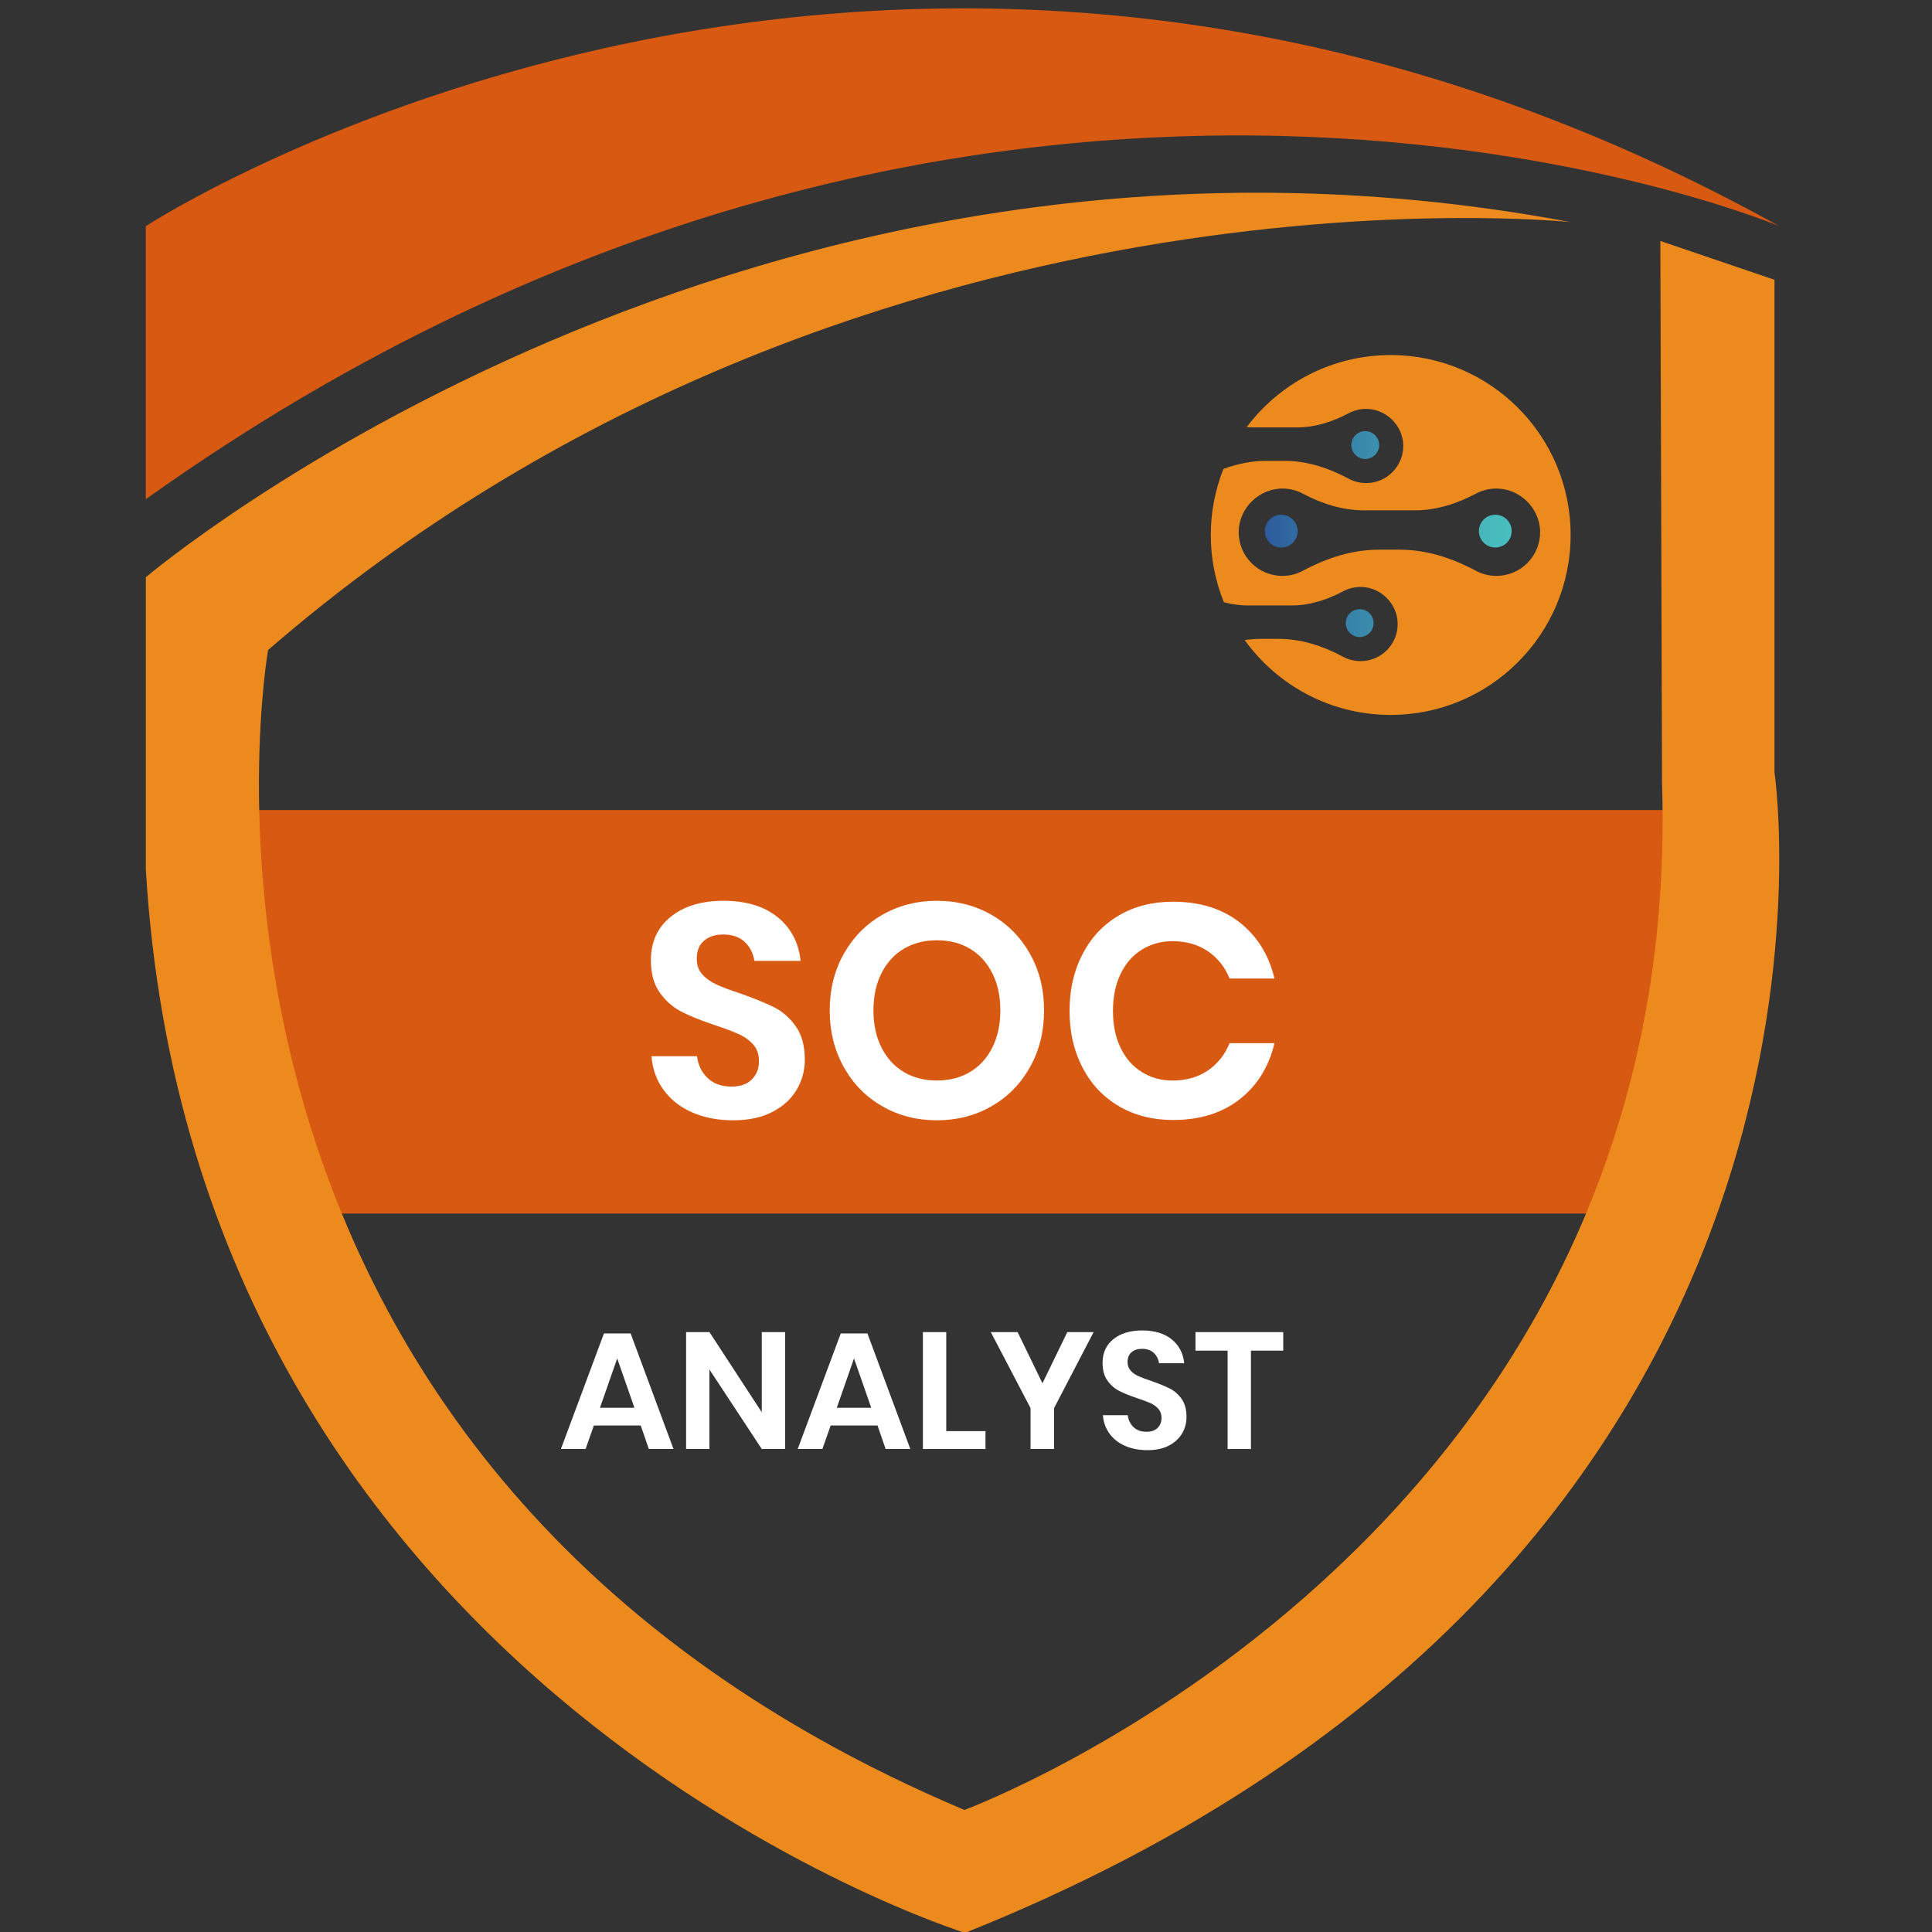
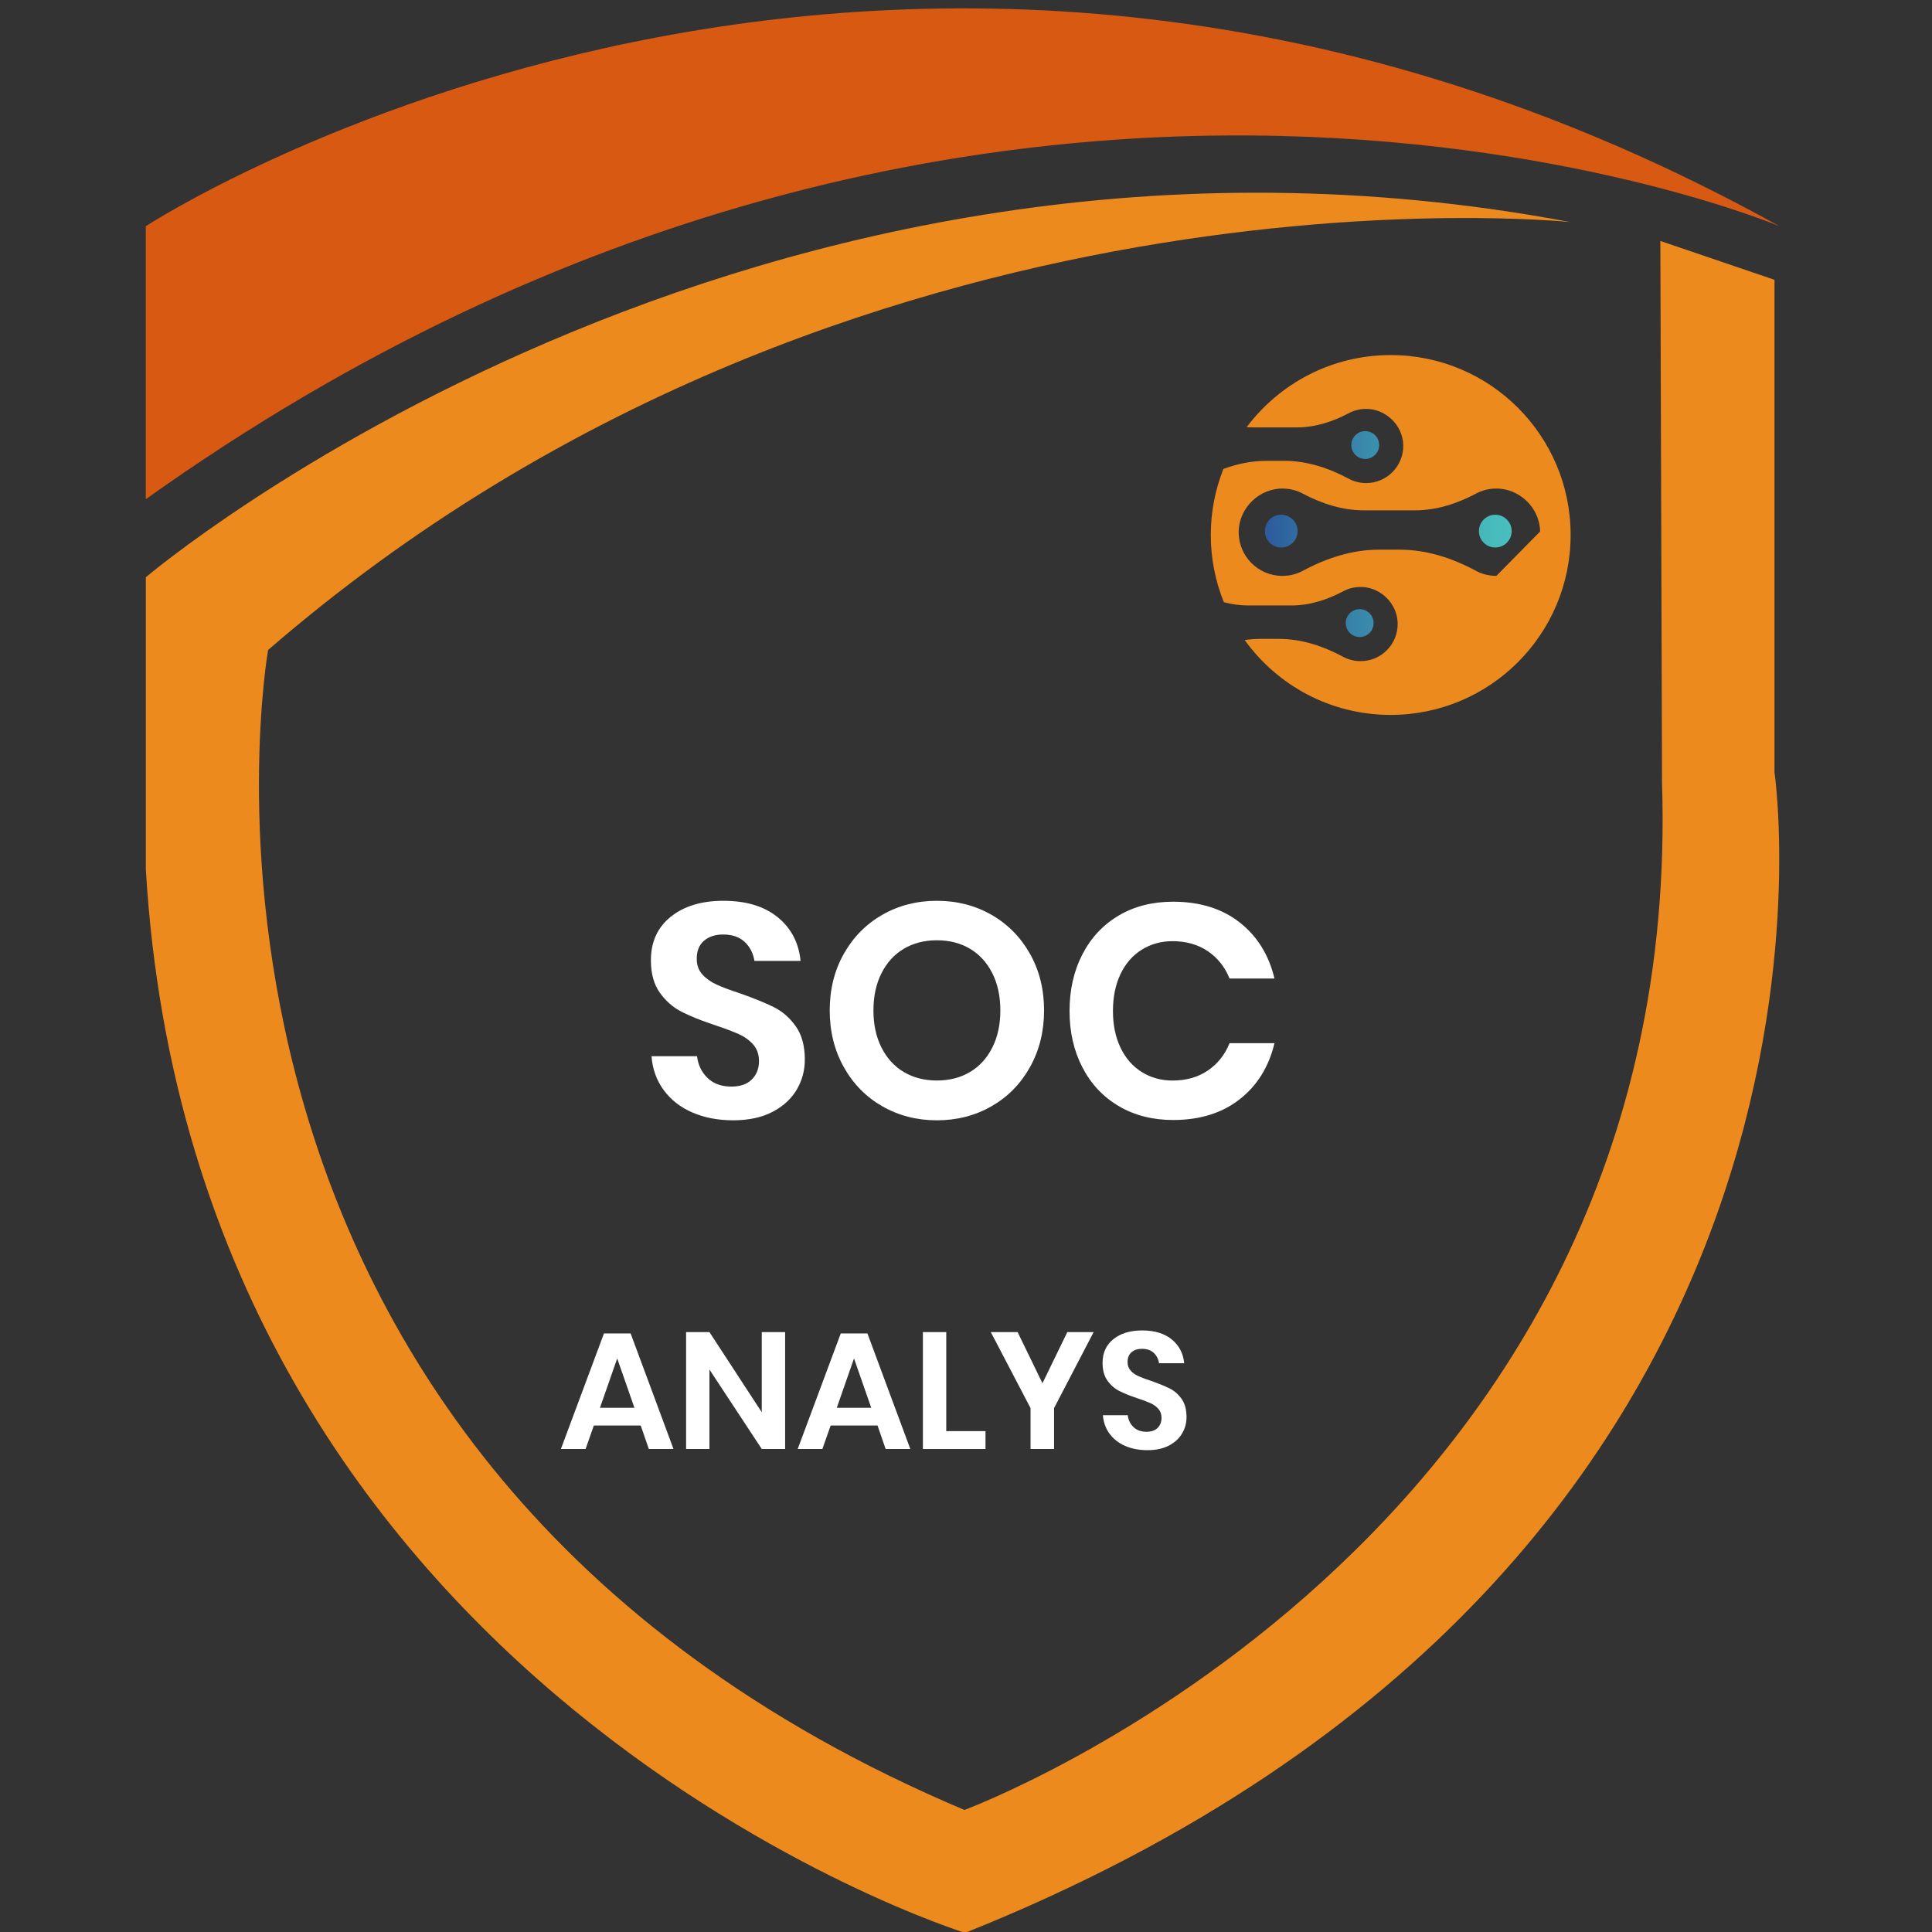
<svg xmlns="http://www.w3.org/2000/svg" version="1.1" id="Layer_1" x="0px" y="0px" width="140px" height="140px" viewBox="0 0 140 140" enable-background="new 0 0 140 140" xml:space="preserve">
  <rect x="0" y="0" width="140" height="140" fill="#333333" stroke="none" />
  <g>
    <linearGradient id="SVGID_1_" gradientUnits="userSpaceOnUse" x1="901.602" y1="-1064.532" x2="930.449" y2="-1064.028" gradientTransform="matrix(1 0 0 -1 -813.581 -1025.961)">
      <stop offset="0" style="stop-color:#264093" />
      <stop offset="0.221" style="stop-color:#326EA3" />
      <stop offset="0.466" style="stop-color:#3E99B1" />
      <stop offset="0.687" style="stop-color:#47B9BC" />
      <stop offset="0.872" style="stop-color:#4CCCC3" />
      <stop offset="1" style="stop-color:#4ED3C5" />
    </linearGradient>
    <circle fill="url(#SVGID_1_)" cx="92.844" cy="38.487" r="1.187" />
    <linearGradient id="SVGID_2_" gradientUnits="userSpaceOnUse" x1="901.625" y1="-1064.803" x2="930.434" y2="-1064.299" gradientTransform="matrix(1 0 0 -1 -813.581 -1025.961)">
      <stop offset="0" style="stop-color:#264093" />
      <stop offset="0.221" style="stop-color:#326EA3" />
      <stop offset="0.466" style="stop-color:#3E99B1" />
      <stop offset="0.687" style="stop-color:#47B9BC" />
      <stop offset="0.872" style="stop-color:#4CCCC3" />
      <stop offset="1" style="stop-color:#4ED3C5" />
    </linearGradient>
    <circle fill="url(#SVGID_2_)" cx="108.354" cy="38.487" r="1.187" />
-     <path fill="#ED8A1D" d="M100.777,25.729c-4.27,0-8.055,2.054-10.438,5.222c0.168,0.015,0.337,0.021,0.508,0.021h3.125   c1.326,0,2.596-0.409,3.769-1.032c0.358-0.19,0.765-0.3,1.192-0.31c1.463-0.034,2.727,1.175,2.752,2.639   c0.023,1.506-1.188,2.736-2.688,2.736c-0.459,0-0.894-0.116-1.271-0.318c-1.449-0.779-3.021-1.293-4.666-1.293h-1.3   c-1.071,0-2.112,0.222-3.11,0.589c-0.584,1.482-0.912,3.097-0.912,4.785c0,1.723,0.339,3.365,0.945,4.87   c0.57,0.149,1.159,0.238,1.762,0.238h3.125c1.326,0,2.597-0.41,3.769-1.032c0.354-0.191,0.763-0.299,1.192-0.31   c1.463-0.036,2.726,1.174,2.748,2.639c0.029,1.507-1.187,2.736-2.687,2.736c-0.459,0-0.893-0.116-1.271-0.319   c-1.449-0.78-3.022-1.295-4.668-1.295h-1.301c-0.391,0-0.776,0.033-1.158,0.085c2.365,3.286,6.222,5.426,10.578,5.426   c7.201,0,13.041-5.84,13.041-13.04C113.816,31.569,107.979,25.729,100.777,25.729z M108.434,41.731   c-0.541,0-1.05-0.135-1.494-0.375c-1.707-0.915-3.562-1.524-5.498-1.524h-1.525c-1.938,0-3.793,0.61-5.498,1.524   c-0.441,0.241-0.952,0.375-1.494,0.375c-1.766,0-3.193-1.446-3.164-3.22c0.029-1.722,1.516-3.148,3.237-3.108   c0.507,0.01,0.983,0.141,1.403,0.364c1.379,0.733,2.877,1.215,4.438,1.215h3.684c1.562,0,3.058-0.482,4.438-1.215   c0.42-0.223,0.896-0.354,1.4-0.364c1.726-0.041,3.211,1.386,3.242,3.108C111.63,40.285,110.199,41.731,108.434,41.731z" />
+     <path fill="#ED8A1D" d="M100.777,25.729c-4.27,0-8.055,2.054-10.438,5.222c0.168,0.015,0.337,0.021,0.508,0.021h3.125   c1.326,0,2.596-0.409,3.769-1.032c0.358-0.19,0.765-0.3,1.192-0.31c1.463-0.034,2.727,1.175,2.752,2.639   c0.023,1.506-1.188,2.736-2.688,2.736c-0.459,0-0.894-0.116-1.271-0.318c-1.449-0.779-3.021-1.293-4.666-1.293h-1.3   c-1.071,0-2.112,0.222-3.11,0.589c-0.584,1.482-0.912,3.097-0.912,4.785c0,1.723,0.339,3.365,0.945,4.87   c0.57,0.149,1.159,0.238,1.762,0.238h3.125c1.326,0,2.597-0.41,3.769-1.032c0.354-0.191,0.763-0.299,1.192-0.31   c1.463-0.036,2.726,1.174,2.748,2.639c0.029,1.507-1.187,2.736-2.687,2.736c-0.459,0-0.893-0.116-1.271-0.319   c-1.449-0.78-3.022-1.295-4.668-1.295h-1.301c-0.391,0-0.776,0.033-1.158,0.085c2.365,3.286,6.222,5.426,10.578,5.426   c7.201,0,13.041-5.84,13.041-13.04C113.816,31.569,107.979,25.729,100.777,25.729z M108.434,41.731   c-0.541,0-1.05-0.135-1.494-0.375c-1.707-0.915-3.562-1.524-5.498-1.524h-1.525c-1.938,0-3.793,0.61-5.498,1.524   c-0.441,0.241-0.952,0.375-1.494,0.375c-1.766,0-3.193-1.446-3.164-3.22c0.029-1.722,1.516-3.148,3.237-3.108   c0.507,0.01,0.983,0.141,1.403,0.364c1.379,0.733,2.877,1.215,4.438,1.215h3.684c1.562,0,3.058-0.482,4.438-1.215   c0.42-0.223,0.896-0.354,1.4-0.364c1.726-0.041,3.211,1.386,3.242,3.108z" />
    <linearGradient id="SVGID_3_" gradientUnits="userSpaceOnUse" x1="901.715" y1="-1071.294" x2="930.563" y2="-1070.79" gradientTransform="matrix(1 0 0 -1 -813.581 -1025.961)">
      <stop offset="0" style="stop-color:#264093" />
      <stop offset="0.221" style="stop-color:#326EA3" />
      <stop offset="0.466" style="stop-color:#3E99B1" />
      <stop offset="0.687" style="stop-color:#47B9BC" />
      <stop offset="0.872" style="stop-color:#4CCCC3" />
      <stop offset="1" style="stop-color:#4ED3C5" />
    </linearGradient>
    <circle fill="url(#SVGID_3_)" cx="98.527" cy="45.152" r="1.009" />
    <linearGradient id="SVGID_4_" gradientUnits="userSpaceOnUse" x1="901.498" y1="-1058.403" x2="930.327" y2="-1057.899" gradientTransform="matrix(1 0 0 -1 -813.581 -1025.961)">
      <stop offset="0" style="stop-color:#264093" />
      <stop offset="0.221" style="stop-color:#326EA3" />
      <stop offset="0.466" style="stop-color:#3E99B1" />
      <stop offset="0.687" style="stop-color:#47B9BC" />
      <stop offset="0.872" style="stop-color:#4CCCC3" />
      <stop offset="1" style="stop-color:#4ED3C5" />
    </linearGradient>
    <circle fill="url(#SVGID_4_)" cx="98.93" cy="32.25" r="1.009" />
  </g>
  <path fill="#D85912" d="M10.564,36.175V16.389c0,0,54.417-35.513,118.374,0C128.938,16.389,72.048-7.64,10.564,36.175z" />
-   <rect x="17.636" y="58.7" fill="#D85912" width="104.833" height="29.239" />
  <polygon fill="#FFFFFF" points="46.243,108 97.34,108 97.34,108 " />
  <polygon fill="#FFFFFF" points="35.547,93 92.137,93 92.137,93 " />
  <path fill="#ED8A1D" d="M113.802,16.094c0,0-52.209-5.506-94.375,31.007c0,0-10.321,58.377,50.458,84.055  c0,0,52.318-19.34,50.551-74.463l-0.121-39.233l8.271,2.815v35.688c0,0,8.48,57.243-58.656,84.1c0,0-55.831-17.396-59.363-77.072  V41.83C10.564,41.829,54.144,4.845,113.802,16.094z" />
  <g enable-background="new    ">
    <path fill="#FFFFFF" d="M57.727,78.971c-0.396,0.667-0.983,1.202-1.76,1.605c-0.778,0.403-1.724,0.605-2.838,0.605   c-1.1,0-2.083-0.188-2.948-0.562c-0.866-0.374-1.559-0.913-2.079-1.617c-0.521-0.703-0.818-1.524-0.891-2.464h3.3   c0.073,0.631,0.326,1.155,0.759,1.573s1.008,0.627,1.727,0.627c0.646,0,1.14-0.172,1.485-0.517s0.517-0.788,0.517-1.331   c0-0.484-0.14-0.884-0.418-1.199c-0.279-0.315-0.631-0.568-1.056-0.759c-0.426-0.19-1.012-0.411-1.76-0.66   c-0.968-0.322-1.76-0.642-2.376-0.957s-1.141-0.773-1.573-1.375c-0.433-0.602-0.649-1.386-0.649-2.354   c0-1.334,0.48-2.387,1.441-3.156c0.96-0.771,2.233-1.155,3.817-1.155c1.642,0,2.951,0.396,3.927,1.188   c0.975,0.792,1.529,1.849,1.661,3.168h-3.344c-0.088-0.557-0.323-1.015-0.704-1.375c-0.382-0.358-0.902-0.538-1.562-0.538   c-0.572,0-1.034,0.15-1.386,0.45c-0.352,0.301-0.528,0.737-0.528,1.31c0,0.454,0.135,0.832,0.407,1.133s0.616,0.547,1.034,0.737   s0.986,0.403,1.705,0.638c0.997,0.352,1.807,0.682,2.431,0.99c0.623,0.308,1.155,0.77,1.595,1.386s0.66,1.423,0.66,2.42   C58.321,77.573,58.123,78.303,57.727,78.971z" />
    <path fill="#FFFFFF" d="M71.84,66.287c1.181,0.675,2.112,1.617,2.795,2.827c0.682,1.21,1.022,2.578,1.022,4.104   s-0.341,2.896-1.022,4.113c-0.683,1.218-1.614,2.164-2.795,2.838c-1.181,0.675-2.497,1.013-3.949,1.013s-2.769-0.338-3.949-1.013   c-1.181-0.674-2.112-1.62-2.794-2.838c-0.682-1.217-1.023-2.588-1.023-4.113s0.341-2.894,1.023-4.104   c0.682-1.21,1.613-2.152,2.794-2.827c1.18-0.674,2.497-1.012,3.949-1.012S70.659,65.613,71.84,66.287z M65.493,68.751   c-0.689,0.411-1.229,1.001-1.617,1.771c-0.389,0.77-0.583,1.668-0.583,2.695c0,1.026,0.194,1.925,0.583,2.694   c0.389,0.771,0.928,1.36,1.617,1.771c0.689,0.41,1.488,0.616,2.398,0.616c0.909,0,1.708-0.206,2.398-0.616   c0.689-0.411,1.229-1.001,1.617-1.771c0.389-0.77,0.583-1.668,0.583-2.694c0-1.027-0.194-1.926-0.583-2.695   c-0.389-0.771-0.928-1.36-1.617-1.771c-0.689-0.41-1.489-0.615-2.398-0.615C66.981,68.136,66.183,68.341,65.493,68.751z" />
    <path fill="#FFFFFF" d="M89.824,66.837c1.276,0.998,2.119,2.354,2.53,4.07h-3.256c-0.337-0.836-0.862-1.496-1.573-1.979   c-0.711-0.484-1.565-0.727-2.563-0.727c-0.822,0-1.563,0.206-2.223,0.616c-0.66,0.411-1.174,0.997-1.539,1.76   c-0.367,0.763-0.551,1.658-0.551,2.685c0,1.012,0.184,1.899,0.551,2.662c0.365,0.763,0.879,1.349,1.539,1.76   c0.66,0.41,1.4,0.616,2.223,0.616c0.997,0,1.852-0.242,2.563-0.727s1.236-1.144,1.573-1.979h3.256   c-0.411,1.716-1.254,3.072-2.53,4.069c-1.275,0.998-2.882,1.496-4.818,1.496c-1.48,0-2.79-0.333-3.926-1.001   c-1.137-0.667-2.018-1.603-2.641-2.805s-0.936-2.566-0.936-4.092c0-1.54,0.313-2.911,0.936-4.114   c0.623-1.202,1.5-2.138,2.629-2.805c1.129-0.668,2.442-1.001,3.938-1.001C86.942,65.342,88.549,65.84,89.824,66.837z" />
  </g>
  <g enable-background="new    ">
    <path fill="#FFFFFF" d="M46.429,103.297h-3.396l-0.6,1.704h-1.788l3.12-8.376h1.932l3.108,8.376h-1.788L46.429,103.297z    M45.973,102.013l-1.248-3.576l-1.248,3.576H45.973z" />
    <path fill="#FFFFFF" d="M56.893,105.001h-1.692l-3.792-5.76v5.76h-1.692v-8.472h1.692l3.792,5.808v-5.808h1.692V105.001z" />
    <path fill="#FFFFFF" d="M63.589,103.297h-3.396l-0.6,1.704h-1.788l3.12-8.376h1.932l3.108,8.376h-1.788L63.589,103.297z    M63.133,102.013l-1.248-3.576l-1.248,3.576H63.133z" />
    <path fill="#FFFFFF" d="M68.569,103.705h2.844v1.296h-4.536v-8.472h1.692V103.705z" />
    <path fill="#FFFFFF" d="M79.249,96.529l-2.868,5.508v2.964h-1.704v-2.964l-2.88-5.508h1.943l1.801,3.708l1.8-3.708H79.249z" />
    <path fill="#FFFFFF" d="M85.656,103.879c-0.216,0.364-0.535,0.656-0.959,0.876c-0.425,0.221-0.941,0.33-1.549,0.33   c-0.6,0-1.136-0.102-1.607-0.306c-0.473-0.204-0.851-0.498-1.135-0.882c-0.283-0.385-0.445-0.832-0.486-1.345h1.801   c0.04,0.345,0.178,0.63,0.414,0.858c0.236,0.228,0.55,0.342,0.941,0.342c0.353,0,0.623-0.094,0.811-0.282   c0.188-0.188,0.281-0.43,0.281-0.726c0-0.264-0.076-0.482-0.228-0.654s-0.344-0.31-0.575-0.414   c-0.232-0.104-0.553-0.224-0.961-0.359c-0.527-0.177-0.96-0.351-1.296-0.522s-0.622-0.422-0.858-0.75   c-0.235-0.328-0.354-0.756-0.354-1.284c0-0.728,0.262-1.302,0.786-1.722s1.218-0.63,2.082-0.63c0.896,0,1.61,0.216,2.142,0.647   c0.532,0.433,0.834,1.009,0.906,1.729h-1.824c-0.048-0.304-0.176-0.554-0.384-0.75s-0.491-0.294-0.853-0.294   c-0.312,0-0.563,0.082-0.756,0.246c-0.191,0.164-0.287,0.401-0.287,0.714c0,0.248,0.073,0.454,0.222,0.618   c0.147,0.164,0.336,0.298,0.563,0.401c0.229,0.104,0.539,0.221,0.931,0.349c0.544,0.191,0.985,0.372,1.325,0.54   s0.631,0.42,0.871,0.756c0.239,0.336,0.359,0.775,0.359,1.319C85.98,103.117,85.873,103.515,85.656,103.879z" />
-     <path fill="#FFFFFF" d="M92.988,96.529v1.344h-2.34v7.128h-1.691v-7.128h-2.328v-1.344H92.988z" />
  </g>
</svg>